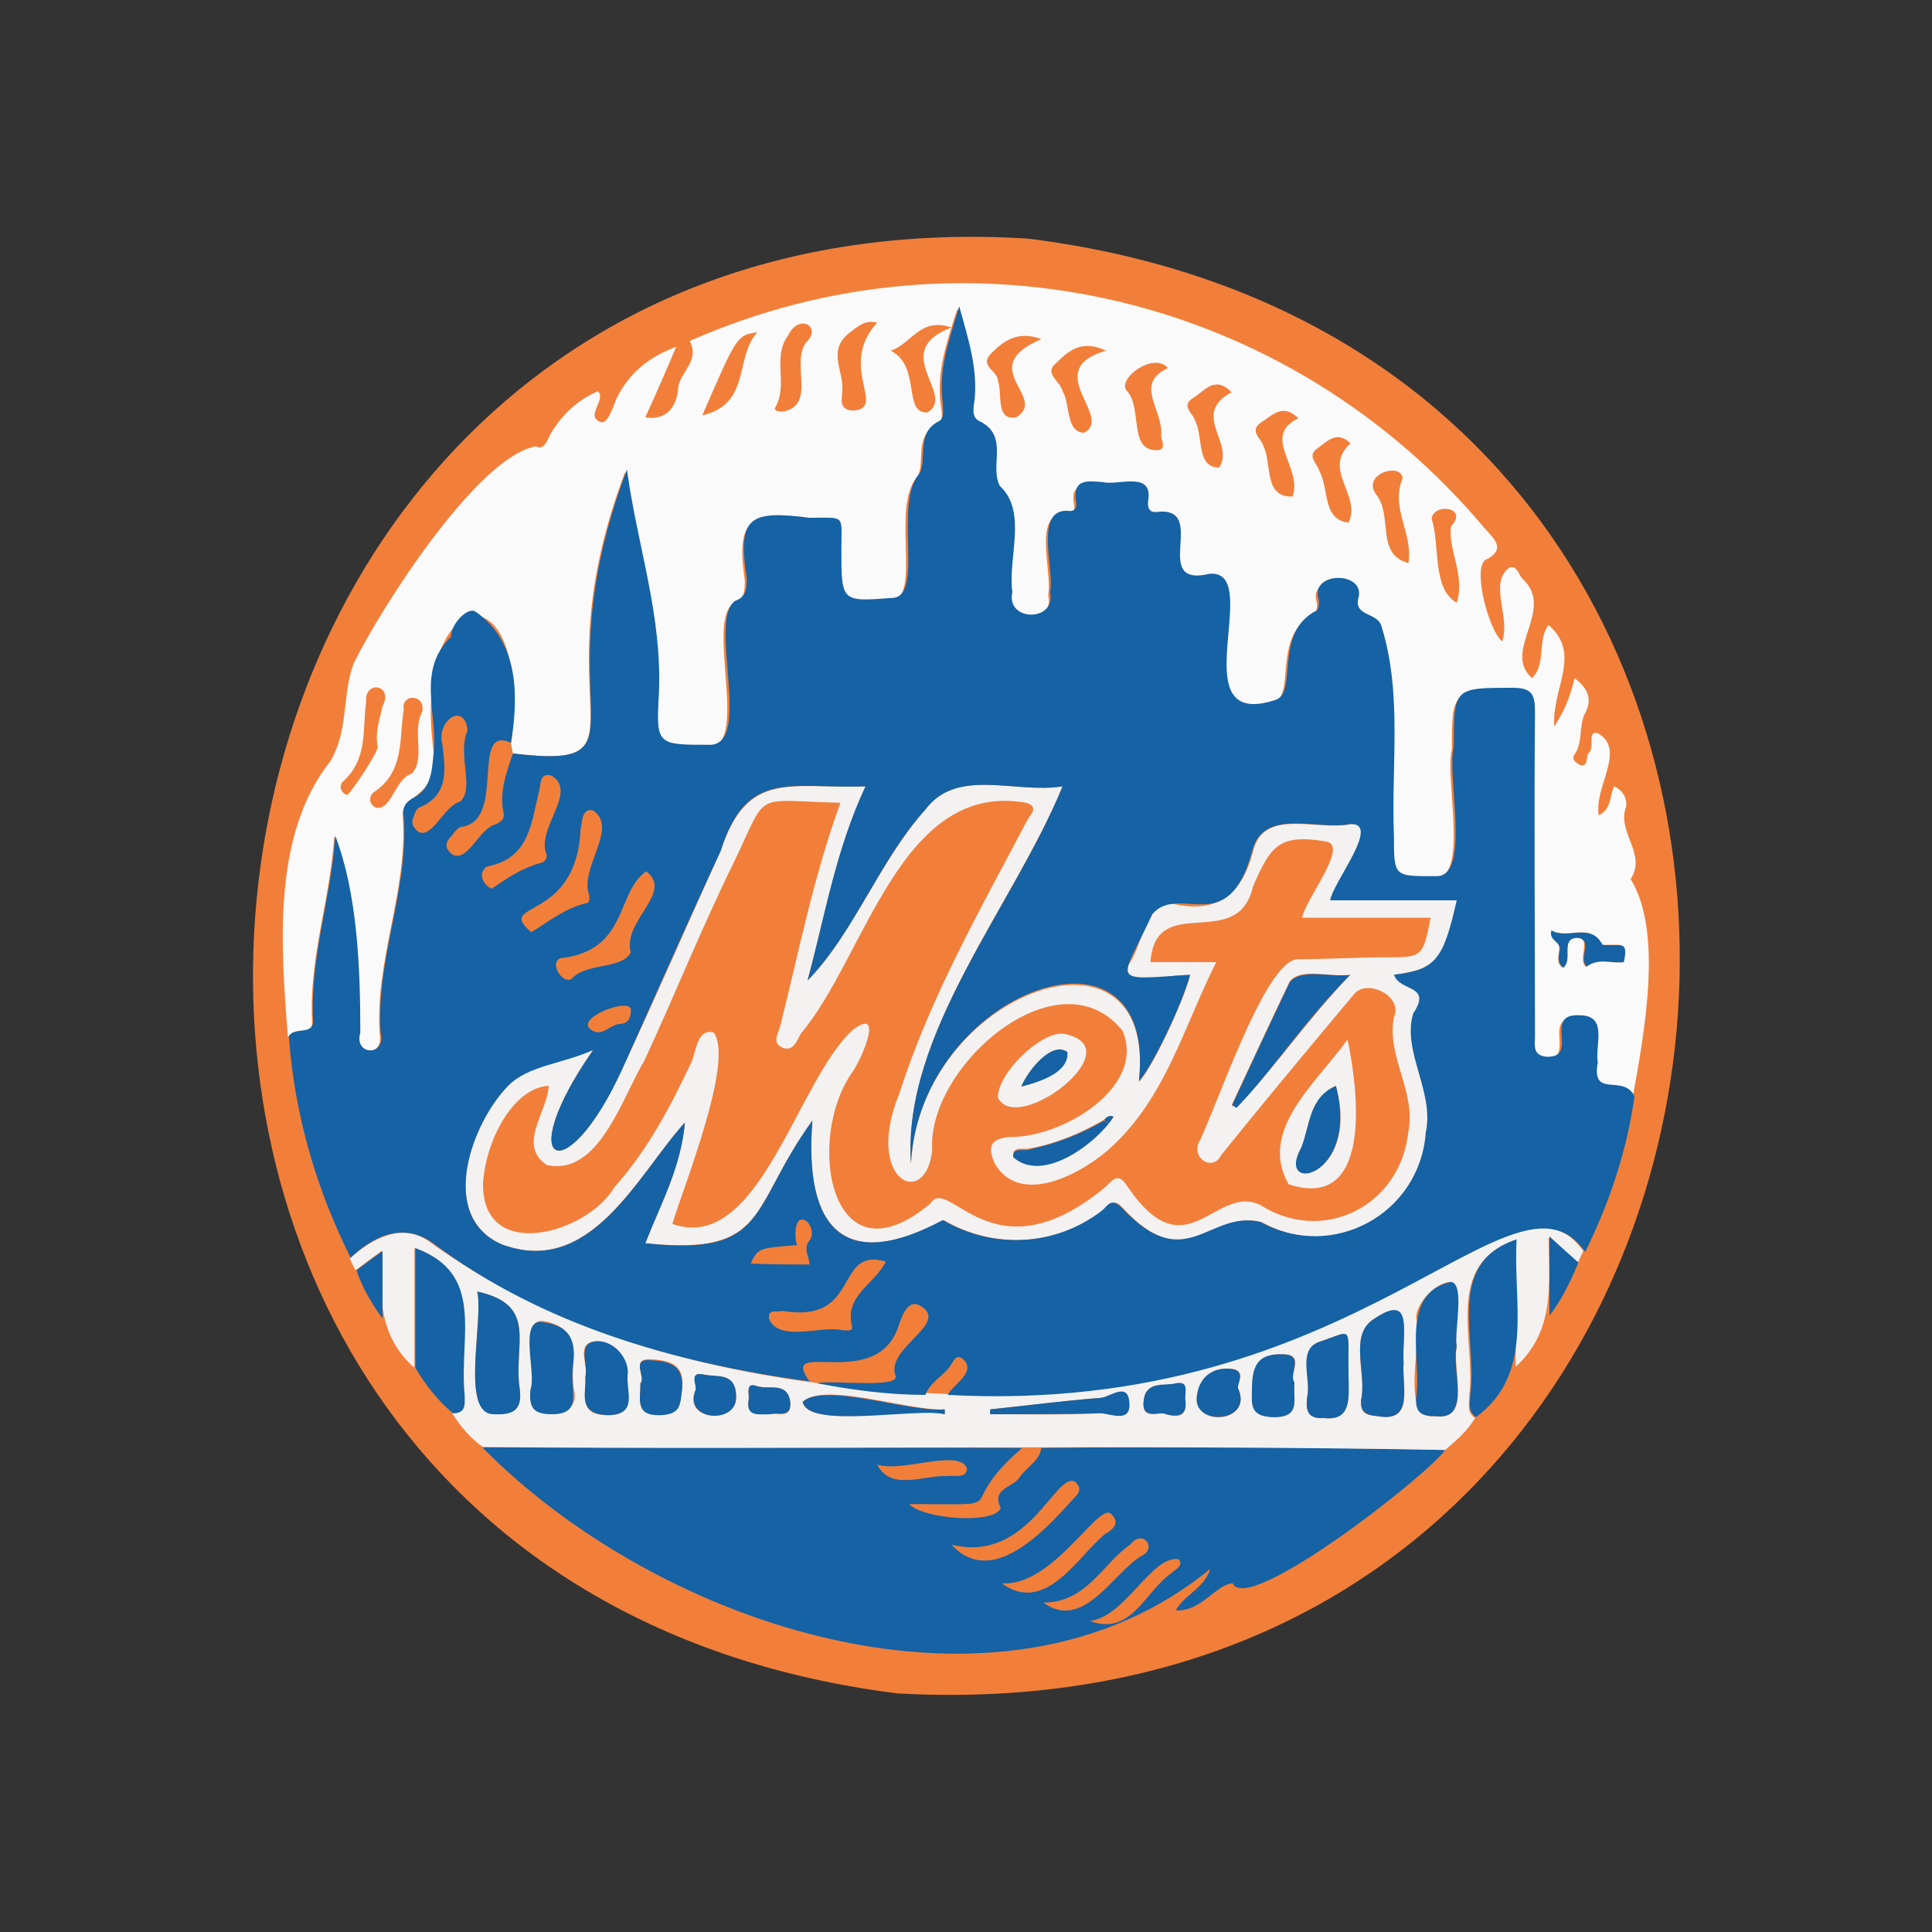
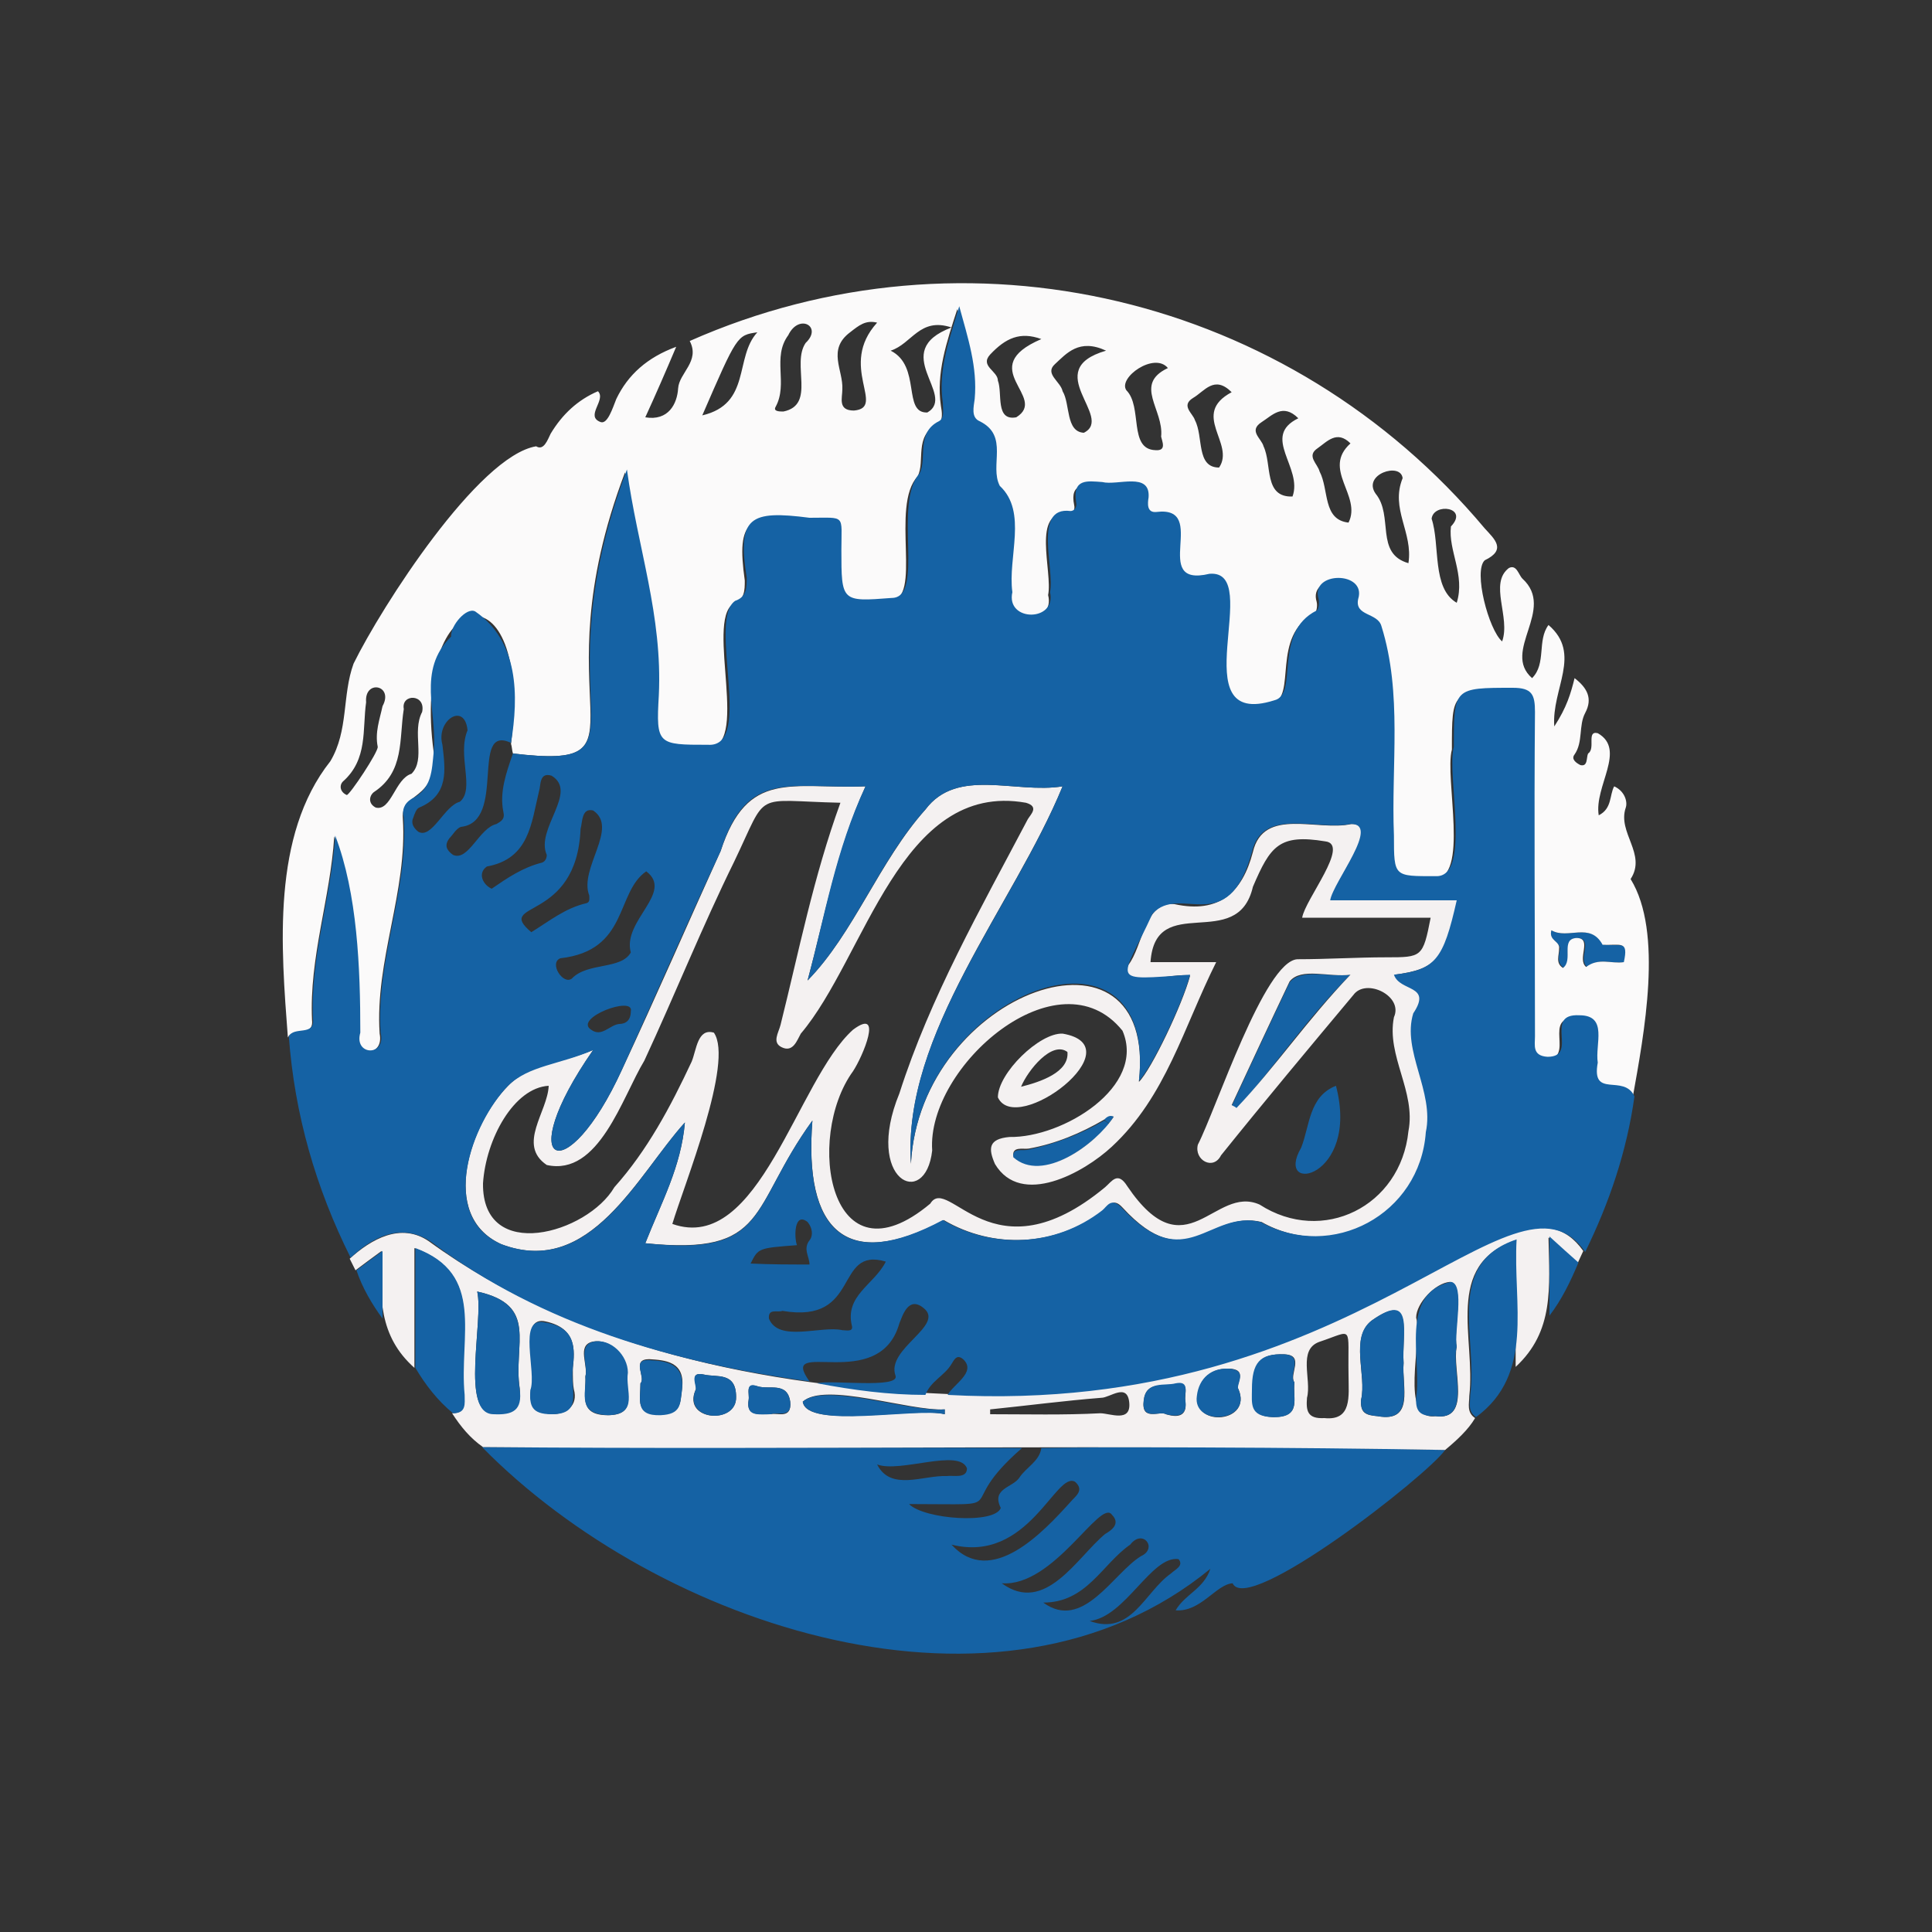
<svg xmlns="http://www.w3.org/2000/svg" version="1.1" id="Layer_1" x="0px" y="0px" viewBox="0 0 200 200" style="enable-background:new 0 0 200 200;" xml:space="preserve">
  <rect x="0" y="0" width="200" height="200" fill="#333333" stroke="none" />
  <style type="text/css">
	.st0{fill:#F17F3A;}
	.st1{fill:#1562A4;}
	.st2{fill:#F4F1F1;}
	.st3{fill:#FBFAFA;}
</style>
  <g>
-     <path class="st0" d="M92.9,175.3C-5,163,9.4,18.7,106.4,24.7C204.6,36.9,191.8,180.8,92.9,175.3z" />
    <path class="st1" d="M149.6,150.1c-1.9,2.7-20.5,17.2-22,13.8c-1.7,0.1-3.3,3-5.9,2.8c1-1.7,2.9-2.2,3.6-4.3   c-21.7,17.8-57.1,6-75.4-12.6c18.6,0.1,37.3,0,55.9,0.1c-7.5,6.5-0.2,5.8-11.7,5.8c1.6,1.6,8.9,2.1,9.5,0.4c-1-2,1.2-2.1,1.9-3.1   c0.7-1.1,2.1-1.7,2.3-3.1C121.8,149.7,135.7,149.8,149.6,150.1z M98.5,159.9c4.1,4.5,9.5-1.3,12.3-4.4c0.5-0.6,1.5-1.2,0.5-2.1   C109.3,152.2,106.5,161.9,98.5,159.9z M103.7,163.9c4.5,3.3,7.8-2.7,10.7-5.1c0.5-0.3,1.7-1,0.7-2   C113.9,155.1,109.1,164.3,103.7,163.9z M108,165.9c4.1,3,7.2-3,10.1-4.8c1.8-0.8,0.2-2.9-1.1-1.2   C114.1,161.9,112.5,165.9,108,165.9z M112.8,167.8c4.3,1.6,5.7-3,8.4-4.9c0.4-0.4,1.4-0.8,0.8-1.5   C119.2,161,116.5,167.4,112.8,167.8z M90.8,151.6c1.4,2.8,4.8,1.1,7.2,1.2c0.7-0.1,2.1,0.3,2.1-0.8   C99.3,149.9,93.2,152.5,90.8,151.6z" />
    <path class="st2" d="M149.6,150.1c-33.2-0.6-66.4,0-99.6-0.3c-1.3-0.9-2.3-2.1-3.2-3.5c1.4,0,1.2-1,1.2-1.9   c-0.6-6.1,2.3-12.5-5.1-15.2c0,4.4,0,8.4,0,12.4c-3.7-3.3-3.6-7.3-3.4-12.1c-1.1,0.8-1.9,1.4-2.7,2c-0.2-0.4-0.4-0.8-0.6-1.2   c2.2-2,5.3-3.8,8.2-1.8c15.4,11.2,34.8,15,53.5,15.8c42.8,2.3,58.5-25.4,66-14.8c-0.2,0.4-0.4,0.9-0.6,1.3c-0.9-0.8-1.8-1.7-3-2.7   c0.1,5.2,0.6,9.7-3.4,13.4c0-4.3,0-8.6,0-13.1c-7.5,2.5-4.1,10.2-4.8,16.1c0,0.8-0.3,1.7,0.6,2.3C152,148,150.8,149.1,149.6,150.1z    M150.8,139.4c-0.4-1.5,0.9-6.5-0.7-6.7c-1.5,0.1-3.5,2.2-3.5,3.7c0.7,2.5-1.8,10.7,2,10.2C152.4,147.1,150.3,141.8,150.8,139.4z    M49.4,133.7c0.7,3-1.8,12.7,1.7,12.6c2,0.2,2.9-0.4,2.7-2.6C53.1,139.1,55.8,135.1,49.4,133.7z M145.3,141.1   c-0.2-3,1.1-7.5-3.3-4.4c-2.3,1.8-0.5,5.7-1.1,8.2c-0.1,1.4,0.5,1.6,1.7,1.7C146.5,147.3,145.1,143.5,145.3,141.1z M59.3,141.6   c0.2-1.8,0.4-4.1-2.8-4.8c-2.9-0.7-0.8,5.2-1.5,7c-1,3.4,5.4,3.5,4.4,0C59.3,143.3,59.3,142.7,59.3,141.6z M139.6,142.4   c-0.1-5.3,0.6-4.7-3-3.5c-2.3,0.8-0.8,3.9-1.3,5.8c-0.1,1.3,0,2.2,1.8,2.1C140,147.1,139.6,144.5,139.6,142.4z M60.6,142.5   c0.1,1.8-0.8,4,2.3,4c3.3,0,1.7-2.6,2-4.4c0-1.8-1.8-3.6-3.6-3.2C59.7,139.3,60.9,141.3,60.6,142.5z M134,143.1   c-0.6-0.8,1.1-2.8-1-2.9c-2.6-0.1-3.3,0.9-3.3,3.6c0,1.5-0.3,2.8,2.1,2.9C134.8,146.7,133.8,144.8,134,143.1z M128.2,143.8   c-0.4-0.4,1-1.9-0.7-2.1c-2-0.2-3.4,1-3.5,2.8C123.5,147.8,129.7,147.3,128.2,143.8z M66.3,143.2c0,1.7-0.6,3.3,2.1,3.2   c2.1-0.1,2-1,2.2-2.6c0.4-2.9-1.8-3-3.4-3.1C65.3,140.7,66.9,142.6,66.3,143.2z M97.8,146.4c0-0.2,0-0.3,0-0.5   c-3.7,0.2-12.4-2.9-14.7-0.8C83.5,148,94.8,145.6,97.8,146.4z M72,143.9c-1.4,3.2,4.3,3.6,4.2,0.7c0-2.6-2-2-3.3-2.3   C71.2,141.9,72.3,143.5,72,143.9z M102.5,145.9c0,0.2,0,0.3,0,0.5c3.8,0,7.6,0.1,11.4-0.1c1,0,3.2,1,3-1.1c-0.2-2.1-2-0.5-2.9-0.5   C110.2,145,106.4,145.5,102.5,145.9z M120.7,146.4c1.6,0.5,2.2-0.1,2-1.4c-0.1-0.7,0.5-2-1-1.7c-1.2,0.3-3.1-0.4-3.3,1.7   C118.1,147.2,120.1,146,120.7,146.4z M79.8,146.4c0.6-0.2,2.2,0.6,2-1.3c-0.3-2.1-2.2-1.2-3.4-1.6c-1.3-0.4-0.8,0.8-0.9,1.4   C77.2,146.6,78.5,146.4,79.8,146.4z" />
    <path class="st1" d="M152.8,146.7c-0.9-0.6-0.6-1.5-0.6-2.3c0.8-5.9-2.7-13.6,4.8-16.1C156.6,135,158.9,142.2,152.8,146.7z" />
    <path class="st1" d="M43,141.6c0-4,0-8,0-12.4c7.3,2.7,4.5,9.1,5.1,15.2c0,0.9,0.2,1.9-1.2,1.9C45.3,145,44,143.3,43,141.6z" />
    <path class="st1" d="M160.4,136.2c0-2.6,0-5.2,0-8.2c1.2,1.1,2.1,1.9,3,2.7C162.6,132.6,161.7,134.5,160.4,136.2z" />
    <path class="st1" d="M36.9,131.5c0.8-0.6,1.6-1.2,2.7-2c0,2.5,0,4.8,0,7C38.5,135,37.5,133.3,36.9,131.5z" />
    <path class="st1" d="M160.6,96.3c1.7,1,4-0.9,5.4,1.5c1.9,0.2,2.7-0.5,2.2,1.8c-1.4,0.2-2.7-0.5-3.9,0.5c-1-0.8,0.7-2.9-1-3   c-1.8,0.1-0.4,2.3-1.4,3.1c-0.8-0.5-0.5-1.4-0.4-2C161.4,97.4,160.3,97.4,160.6,96.3z" />
    <path class="st1" d="M150.8,139.4c-0.6,2.3,1.6,7.7-2.2,7.2c-1.4,0-2.1-0.3-2-1.9c0.6-4-1.8-10.8,3.6-12   C151.7,132.9,150.5,137.9,150.8,139.4z" />
    <path class="st1" d="M49.4,133.7c6.4,1.4,3.7,5.5,4.4,10.1c0.3,2.2-0.7,2.7-2.7,2.6C47.6,146.4,50.1,136.7,49.4,133.7z" />
    <path class="st1" d="M145.3,141.1c-0.2,2.4,1.1,6.2-2.7,5.5c-1.2-0.1-1.8-0.4-1.7-1.7c0.6-2.6-1.2-6.5,1.1-8.2   C146.5,133.5,145.1,138.1,145.3,141.1z" />
    <path class="st1" d="M59.3,141.6c-0.3,2.4,1.1,4.8-2.2,4.8c-2.1,0-2.3-0.9-2.2-2.5c0.7-1.8-1.4-7.7,1.5-7   C59.7,137.4,59.5,139.7,59.3,141.6z" />
-     <path class="st1" d="M139.6,142.4c0,2.2,0.4,4.7-2.5,4.4c-1.8,0.1-1.9-0.8-1.8-2.1c0.5-1.8-1.1-5,1.3-5.8   C140.2,137.7,139.5,137.1,139.6,142.4z" />
    <path class="st1" d="M60.6,142.5c0.3-1.2-0.8-3.2,0.8-3.6c1.8-0.4,3.6,1.4,3.6,3.2c-0.3,1.8,1.2,4.3-2,4.4   C59.7,146.4,60.7,144.3,60.6,142.5z" />
    <path class="st1" d="M134,143.1c-0.2,1.7,0.8,3.7-2.3,3.6c-2.4-0.1-2.1-1.4-2.1-2.9c0-2.7,0.8-3.7,3.3-3.6   C135.1,140.3,133.3,142.3,134,143.1z" />
    <path class="st1" d="M128.2,143.8c1.5,3.5-4.8,3.9-4.3,0.7c0.2-1.8,1.5-3,3.5-2.8C129.2,141.9,127.9,143.4,128.2,143.8z" />
    <path class="st1" d="M66.3,143.2c0.6-0.6-1-2.5,0.9-2.4c1.6,0.1,3.7,0.2,3.4,3.1c-0.2,1.5-0.1,2.5-2.2,2.6   C65.7,146.6,66.3,144.9,66.3,143.2z" />
    <path class="st1" d="M97.8,146.4c-3-0.7-14.2,1.6-14.7-1.3c2.3-2,11,1.1,14.7,0.8C97.8,146.1,97.8,146.2,97.8,146.4z" />
    <path class="st1" d="M72,143.9c0.2-0.4-0.8-2,0.9-1.6c1.3,0.3,3.3-0.3,3.3,2.3C76.3,147.5,70.7,147.1,72,143.9z" />
-     <path class="st1" d="M102.5,145.9c3.8-0.4,7.6-0.9,11.5-1.2c0.9-0.1,2.8-1.7,2.9,0.5c0.2,2.2-2,1.1-3,1.1   c-3.8,0.1-7.6,0.1-11.4,0.1C102.5,146.2,102.5,146.1,102.5,145.9z" />
    <path class="st1" d="M120.7,146.4c-0.6-0.4-2.6,0.8-2.3-1.5c0.3-2,2.2-1.4,3.3-1.7c1.5-0.3,0.9,1,1,1.7   C122.9,146.3,122.3,146.8,120.7,146.4z" />
    <path class="st1" d="M79.8,146.4c-1.3,0-2.6,0.3-2.3-1.5c0.1-0.6-0.4-1.9,0.9-1.4c1.2,0.4,3.1-0.5,3.4,1.6   C82,146.9,80.4,146.1,79.8,146.4z" />
    <path class="st1" d="M139.8,100.9c-4.6,4.6-7.8,9.5-11.8,13.9c-0.2-0.1-0.4-0.2-0.5-0.3c2-4.3,4-8.6,6-12.8   C134.7,100.2,137.6,101.2,139.8,100.9z" />
    <path class="st1" d="M114.8,116.4c-2.1,2.4-7.1,6.1-9.9,3.5c-0.2-1.2,1-0.7,1.6-0.9c2.8-0.6,5.4-1.6,7.8-3   C114.5,116.1,114.7,116.2,114.8,116.4z" />
    <path class="st1" d="M114.3,115.9c0.2-0.4,0.6-0.5,1-0.3c-0.2,0.2-0.3,0.5-0.5,0.7C114.7,116.2,114.5,116.1,114.3,115.9z" />
    <path class="st1" d="M138.3,112.4c2.5,9.6-6.5,11.4-3.6,6.4C135.6,116.5,135.5,113.5,138.3,112.4z" />
-     <path class="st1" d="M105.7,112.5c0.7-1.7,3.2-4.8,4.8-3.6C110.8,111,107.7,112,105.7,112.5z" />
  </g>
  <path class="st2" d="M84.1,116c-6.6,9.1-4.4,14-17.3,12.7c1.7-4.3,3.7-7.9,4.1-12.5c-4.9,5.4-9.8,16.1-19,12.6  c-6.6-3-3.1-12.6,0.7-16.4c2.1-2.2,5.4-2.3,8.8-3.7c-8.5,12.2-2.8,14.7,3,2c3.5-7.5,6.8-15.1,10.2-22.6c2.8-8.5,7.3-6.4,15-6.7  c-3,6.6-4.2,13.4-6,20.1c4.8-4.9,7.4-12.3,12.2-17.7c3.3-4.4,9.3-1.6,14.2-2.4c-5.1,12.4-16.6,25.6-15.7,39.1  c0.9-17.9,25.6-26.7,23.6-8.5c1.3-1.3,4.5-8,5.3-11c-1.5-0.4-7.8,1.6-6.4-1.1c1.5-1.9,1.7-6.7,4.8-6.3c4.6,1,7-1.2,8.1-5.4  c1.1-4.7,6.7-2.1,10.2-2.9c3.2-0.1-1.9,6-2.1,7.9c4.6,0,8.8,0,13.1,0c-1.4,6.2-2.2,7.1-6.5,7.7c0.6,1.8,4.1,0.9,2,4  c-1.2,3.9,2.3,8.1,1.3,12.3c-0.6,8.5-9.7,13.5-17.1,9.3c-5.4-1.3-7.7,5.8-14.4-1.5c-1-1.1-1.4-0.1-2,0.3c-4.9,3.8-11.4,4-16.5,1  C87.6,131.7,83.2,127.4,84.1,116z M114.3,115.9c-2.4,1.4-5,2.5-7.8,3c-0.6,0.1-1.8-0.3-1.6,0.9c3,2.7,8.5-1.3,10.4-4.2  C114.9,115.4,114.6,115.6,114.3,115.9z M87,83.1c-9.2-0.2-7.4-1.4-11,6.1c-3.3,6.7-6.1,13.7-9.3,20.6c-2.3,3.8-4.7,12-10.1,10.8  c-3.1-2.1,0.1-5.5,0.2-8.2c-3.6,0.2-6.5,5.5-6.8,10.1c-0.1,8.3,10.8,5.2,13.6,0.4c3.4-3.8,5.8-8.3,8-13c0.5-1.2,0.6-3.5,2.3-3  c2.1,3-3.1,15.8-4.3,19.8c9,3.2,12.9-14.9,18.7-20.1c3.2-2.4,1,2.8,0,4.3c-5,6.9-2.4,22.4,8,13.7c1.9-3.1,6.4,8,18.1-1.7  c0.7-0.6,1.3-1.7,2.3-0.1c6.1,9,9-0.2,13.7,1.9c6.5,4.2,14.6,0.2,15.4-7.6c0.8-4.1-2.3-7.8-1.5-11.8c1-2.2-2.9-4.1-4.2-2.3  c-4.6,5.5-9.2,11-13.7,16.6c-0.8,1.6-2.8,0.5-2.4-1.1c1.9-3.7,6.9-19,10.3-19.2c3.1,0,6.2-0.2,9.2-0.2c3.7,0,3.8,0,4.6-4.1  c-4.3,0-8.6,0-13.3,0c0.3-1.9,5-7.6,2.4-7.9c-4.8-0.8-5.7,0.5-7.5,4.7c-1.6,6.9-10.1,0.4-10.6,7.8c2.2,0,4.4,0,6.8,0  c-3.4,6.8-5.2,13.9-10.8,19.1c-2.9,2.7-9.4,6.3-12.1,1.8c-0.7-1.6-0.7-2.6,1.5-2.8c5.5,0.1,14.2-5.2,11.7-11  c-6.6-8.2-20.3,3.7-19.7,12.4c-0.7,6.2-7.1,3.1-3.4-5.9c3.2-10,8.4-19.1,13.3-28.4c0.3-0.5,1.2-1.3-0.2-1.7  c-13-2.3-16.6,16-23.3,23.9c-0.4,0.7-0.8,2-2,1.4c-1-0.5-0.3-1.5-0.1-2.3C82.7,98.5,84.2,90.8,87,83.1z M139.8,100.9  c-2.2,0.3-5.1-0.8-6.3,0.7c-2,4.2-4,8.5-6,12.8c0.2,0.1,0.4,0.2,0.5,0.3C132,110.5,135.3,105.6,139.8,100.9z" />
-   <path class="st2" d="M139.5,107.6c1.2,5.7,2.5,17.8-6.1,15C130.2,117,136.3,112.1,139.5,107.6z M138.3,112.4  c-2.8,1.2-2.7,4.1-3.6,6.4C131.9,123.8,140.9,121.9,138.3,112.4z" />
  <path class="st2" d="M110,107c7.6,1.3-4.8,10.7-6.7,6.6C103.3,111.1,107.6,106.9,110,107z M105.7,112.5c2-0.5,5-1.5,4.8-3.6  C108.9,107.7,106.4,110.8,105.7,112.5z" />
  <path class="st3" d="M52.9,77c2.3-18.9-10.4-16.6-8,0.9c0.3,5.1-3.4,4-3.2,6.8c0.5,7.6-2.9,14.7-2.4,22.3c0.5,2.5-2.8,2.4-2.1,0  c-0.1-6.7-0.3-14.4-2.6-20.4c-0.4,6.4-2.6,12.5-2.3,19c0.2,1.8-2,0.7-2.5,1.8c-0.7-9.3-1.7-20.9,4.4-28.6c1.9-3.2,1.2-6.8,2.4-10.1  c2.9-5.9,12.9-21.5,18.9-22.5c0.8,0.5,1.2-0.7,1.5-1.3c1.2-2,2.8-3.5,4.9-4.4c0.9,0.9-1.4,2.6,0.3,3.2c0.7,0.2,1.2-1.4,1.6-2.4  c1.2-2.5,3.2-4.3,6.2-5.4c-1.1,2.6-2.1,4.9-3.2,7.3c2.4,0.4,3.3-1.4,3.4-3c0.1-1.6,2.3-2.8,1.2-4.9c28.7-12.7,62.1-4.7,82.3,19.4  c1,1.1,2.3,2.2,0,3.3c-1.2,1.1,0.4,7.2,1.8,8.4c0.9-2.5-1.4-6,0.7-7.6c0.8-0.4,1,0.7,1.4,1.1c3.5,3.2-2.2,7.5,1,10.3  c1.5-1.5,0.5-3.9,1.7-5.5c3.5,3,0.3,6.6,0.6,10.5c1.3-2,1.7-3.4,2.1-5c1.3,1,1.9,2.1,1.1,3.6c-0.7,1.3-0.2,3-1.1,4.3  c-0.4,0.5,0.2,0.9,0.6,1.1c0.8,0.2,0.6-0.8,0.8-1.2c0.8-0.5-0.2-2.4,1-2.1c3,1.7-0.4,5.5,0.1,8.5c1.4-0.7,1.1-2.1,1.6-3  c1.1,0.5,1.4,1.6,1.2,2.2c-0.9,2.6,2.2,4.8,0.5,7.4c3.4,5.5,1.4,16,0.2,22.7c-0.4-0.7-0.9-1.3-1.8-1.1c-4.9,0.6,0.8-7.3-3.9-7.2  c-3.8-0.3-0.1,4.2-3.3,4.3c-1.7,0-1.3-1.1-1.3-2.1c0-11.2,0-22.4,0-33.6c0-1.8-0.3-2.5-2.3-2.5c-6.1,0.1-6.1,0-6.1,6.1  c-0.8,2.9,1.9,13.5-1.9,13.4c-4.3,0-4.3,0.1-4.3-4.2c-0.3-7.3,0.9-14.7-1.3-21.7c-0.4-1.4-2.8-0.9-2.4-2.8c0.9-2.9-5-2.9-4.1,0  c0.1,0.4,0,1-0.2,1.2c-4.6,2.3-1.8,8.7-4.4,9.3c-9.8,3.1-0.9-13.6-6.7-13.1c-6.3,1.5,0-7.1-5.5-6.4c-1,0.1-0.8-0.9-0.8-1.5  c0.2-2.7-3.2-1.2-4.8-1.6c-1.5,0-3.2-0.3-2.7,2.1c0.1,0.4-0.1,1-0.6,0.9c-3.9-0.5-1.6,6-2.1,8.4c0.8,3.1-4.6,3.1-3.9,0  c-0.5-3.6,1.5-8.3-1.3-11c-0.5-0.3-0.3-1.1-0.3-1.7c0-1.9,0.4-3.9-1.8-5c-0.8-0.4-0.5-1.5-0.5-2.3c0.4-3.3-0.6-6.3-1.6-9.6  c-1.1,3.4-2.2,6.6-1.7,10c0.1,0.6,0.3,1.6-0.4,1.9c-2.4,1.3-1.2,3.8-2,5.4c-2.9,3.1,0.6,12.9-2.9,12.9c-5.2,0.4-5.2,0.4-5.2-5  c0-3.8,0.5-3.4-3.3-3.3c-6.1-0.8-7.4-0.2-6.5,6.2c0,1,0,2-1.2,2.4c-2.9,1.9,1.9,15.3-2.8,14.9c-5.1,0-5.3,0.1-5.1-5.1  c0.4-8.3-2.2-15.3-3.3-23.4C55.5,73.2,68.2,79.8,53.1,78C53,77.7,53,77.3,52.9,77z M43.7,73.7c0.4-1.9-2.2-1.9-1.9-0.3  c-0.5,3.1,0.1,6.5-3.1,8.6c-0.5,0.4-0.6,1.2,0.2,1.6c1.6,0.4,2-3,3.7-3.5C44.1,78.6,42.6,75.8,43.7,73.7z M90.8,33.4  c-1.2-0.3-1.9,0.3-2.8,1c-2.4,1.8-0.7,3.9-0.8,5.9c0,0.9-0.5,2.2,1.2,2.2C91.8,42.2,86.7,37.9,90.8,33.4z M107.8,35.1  c-2.2-0.8-3.7-0.1-5.3,1.6c-1.1,1.2,0.8,1.7,0.8,2.7c0.5,1.3-0.3,4.2,1.9,3.8C108.6,41.1,100.8,38.1,107.8,35.1z M120.9,38.1  c-1.4-1.7-5.2,1-4.3,2.3c1.7,1.7,0.2,6.1,3,6.2c1.2,0.1,0.7-0.9,0.6-1.4C120.5,42.4,117.3,39.8,120.9,38.1z M92.2,36.3  c3.2,1.6,1.2,6.5,3.8,6.4c3.1-1.8-4.1-6.3,2.5-8.8C95.2,32.8,94.4,35.6,92.2,36.3z M134.4,43.3c-1.6-1.6-2.7-0.3-3.8,0.4  c-1.4,0.9,0,1.7,0.2,2.5c0.9,1.9,0,5.3,3,5.2C134.9,48.4,130.5,45.2,134.4,43.3z M160.6,96.3c-0.3,1.1,0.9,1.1,0.8,1.9  c0,0.7-0.4,1.5,0.4,2c1.1-0.8-0.3-3,1.4-3.1c1.7,0,0,2.2,1,3c1.3-1,2.6-0.3,3.9-0.5c0.5-2.3-0.3-1.7-2.2-1.8  C164.6,95.4,162.3,97.3,160.6,96.3z M139.6,54.1c1.4-2.8-2.8-5.5,0.2-8.2c-1.4-1.4-2.4-0.2-3.4,0.5c-1.2,0.8,0,1.6,0.2,2.4  C137.6,50.7,136.9,53.8,139.6,54.1z M114.5,36.3c-2.8-1.3-4.1,0.3-5.3,1.4c-1.1,1,0.6,1.8,0.8,2.8c0.8,1.3,0.3,4.2,2.2,4.3  C115.4,43.2,107.6,38.3,114.5,36.3z M145.8,58.3c0.5-3.2-1.9-5.6-0.6-8.8c-0.2-1.7-4.2-0.4-2.8,1.6  C144.3,53.4,142.3,57.3,145.8,58.3z M127.5,40.6c-1.8-1.8-2.8-0.1-4,0.6c-1.3,0.8,0,1.6,0.2,2.3c0.9,1.7,0.1,4.9,2.5,4.9  C127.9,45.9,123.2,42.9,127.5,40.6z M81.1,42.6c3.4-0.7,0.8-4.9,2.3-7.1c1.8-1.7-0.7-3.1-1.8-0.8c-1.7,2.3,0,5-1.3,7.4  C80,42.6,80.7,42.6,81.1,42.6z M35.9,82.3c0.3,0,3.3-4.5,3.2-5c-0.3-1.5,0.2-2.8,0.5-4.2c1.2-2.2-1.9-2.8-1.7-0.4  c-0.4,2.8,0.2,5.9-2.4,8.2C35.1,81.3,35.2,82,35.9,82.3z M72.7,43c5.1-1.2,3.3-6,5.7-8.6C76.3,34.7,76.3,34.7,72.7,43z M150.8,62.4  c0.9-2.9-0.9-5.4-0.6-7.9c1.9-2-1.8-2.5-2-0.8C149.1,56.4,148.2,60.9,150.8,62.4z" />
  <path class="st1" d="M36.3,130.2c-3.6-7.2-5.8-14.8-6.4-22.9c0.5-1.1,2.7,0,2.5-1.8c-0.3-6.5,1.9-12.6,2.3-19  c2.3,6,2.6,13.7,2.6,20.4c-0.7,2.4,2.7,2.5,2.1,0c-0.5-7.6,2.9-14.7,2.4-22.3c-0.2-0.7,0-1.4,0.8-1.9c2.1-1,2.1-2.9,2.3-4.9  c0.4-4-1.8-8.4,1.8-11.9c-0.1-1.1,1.6-3.1,2.5-2.6c4.5,3.1,4.5,8.7,3.7,13.6c-4.3-2-0.4,8.2-5.2,8.7c-0.5,0.2-0.8,0.8-1.2,1.2  c-0.5,0.7-0.3,1.2,0.4,1.7c1.6,0.7,2.7-2.8,4.5-3.2c0.5-0.3,0.9-0.5,0.7-1.3C51.7,82,52.4,80,53.1,78c15.1,1.8,2.5-4.8,11.8-29.4  c1.1,8.1,3.7,15.1,3.3,23.4c-0.3,5.1-0.1,5.1,5.1,5.1c4.8,0.3-0.1-12.9,2.8-14.9c1.2-0.4,1.2-1.4,1.2-2.4c-1-6.3,0.3-7,6.5-6.2  c3.8,0,3.3-0.4,3.3,3.3c0,5.4,0,5.4,5.2,5c3.5,0,0.1-9.8,2.9-12.9c0.8-1.6-0.4-4.2,2-5.4c0.6-0.3,0.4-1.2,0.4-1.9  c-0.5-3.5,0.7-6.6,1.7-10c0.9,3.3,1.9,6.3,1.6,9.6c-0.1,0.8-0.4,1.9,0.5,2.3c3.1,1.5,1,4.6,2.1,6.7c2.9,2.7,0.8,7.4,1.3,11  c-0.7,3.1,4.6,3.1,3.9,0c0.5-2.4-1.8-8.9,2.1-8.4c0.5,0,0.7-0.5,0.6-0.9c-0.4-2.5,1.2-2.2,2.7-2.1c1.6,0.4,5-1.1,4.8,1.6  c-0.1,0.6-0.2,1.6,0.8,1.5c5.6-0.7-0.8,7.9,5.5,6.4c5.8-0.5-3.1,16.2,6.7,13.1c2.6-0.6-0.2-7,4.4-9.3c0.2-0.1,0.3-0.8,0.2-1.2  c-0.9-2.9,5-2.9,4.1,0c-0.4,1.8,2,1.4,2.4,2.8c2.2,7,1,14.4,1.3,21.7c0,4.3,0,4.2,4.3,4.2c3.8,0.2,1.1-10.5,1.9-13.4  c0-6.1,0-6.1,6.1-6.1c2,0,2.3,0.7,2.3,2.5c-0.1,11.2,0,22.4,0,33.6c0,0.9-0.3,2,1.3,2.1c3.3,0-0.5-4.5,3.3-4.3c3,0,1.6,3,1.9,4.9  c-0.7,3.8,2.7,1.1,3.8,3.5c-0.8,5.7-2.6,11-5.1,16.1c-7.4-10.6-23.4,17.1-66,14.8c0.6-1.1,2.9-2.3,1.7-3.6c-0.7-0.7-1-0.1-1.3,0.4  c-0.7,1.2-2.2,1.8-2.7,3.2c-3.8,0-7.5-0.5-11.2-1.2c1.3-0.4,8.6,0.6,8.1-0.8c-1-2.8,5.2-5.2,2.9-7c-1.6-1.3-2.2,0.9-2.5,1.6  c-2.1,7.4-12.7,1.3-9.3,6c-13.9-1.9-27.7-5.8-39.1-14.4C41.5,126.4,38.4,128.2,36.3,130.2z M84.1,116c-0.9,11.4,3.4,15.7,13.5,10.3  c5.1,3,11.6,2.8,16.5-1c0.5-0.4,0.9-1.4,2-0.3c6.7,7.2,9,0.2,14.4,1.5c7.4,4.1,16.5-0.8,17.1-9.3c0.9-4.2-2.5-8.4-1.3-12.3  c2-3-1.4-2.2-2-4c4.3-0.5,5.1-1.5,6.5-7.7c-4.3,0-8.6,0-13.1,0c0.3-1.9,5.3-8,2.1-7.9c-3.5,0.7-9.1-1.8-10.2,2.9  c-2.5,9.1-7.4,3.2-10.3,6.4c-3.3,7.2-4.7,6.9,3.9,6.3c-0.8,3-4,9.7-5.3,11c2-18.3-22.6-9.4-23.6,8.5C93.4,107,104.9,93.9,110,81.4  c-4.9,0.8-10.9-2-14.2,2.4c-4.8,5.3-7.4,12.8-12.2,17.7c1.8-6.7,2.9-13.5,6-20.1c-7.7,0.3-12.3-1.9-15,6.7  c-3.5,7.5-6.8,15.1-10.2,22.6c-5.8,12.7-11.5,10.2-3-2c-3.4,1.5-6.7,1.6-8.8,3.7c-3.8,3.9-7.3,13.5-0.7,16.4  c9.3,3.5,14.1-7.2,19-12.6c-0.4,4.6-2.4,8.2-4.1,12.5C79.7,130.1,77.5,125.1,84.1,116z M66.9,90.2c-3.2,2.2-1.8,8.2-8.9,9  c-1.2,0.5,0.3,2.8,1.2,2.1c1.6-1.7,5.1-0.9,6.1-2.7C64.4,95.3,69.8,92.4,66.9,90.2z M55,96.5c1.8-1.1,3.5-2.5,5.7-3  c0.4-0.1,0.3-0.5,0.3-0.8c-1.1-2.8,3.1-7,0.4-8.8c-1.2-0.3-1.1,1.2-1.3,1.9C59.7,95.6,51.1,93.2,55,96.5z M91.7,130.6  c-5.4-1.6-2.5,6.5-10.7,5.1c-0.5,0.2-1.5-0.3-1.4,0.8c1,2.5,5.4,0.7,7.6,1.2c0.4,0,1.1,0.2,1-0.4C87.4,134.1,90.5,133,91.7,130.6z   M50.9,92c1.6-1.1,3.2-2.2,5.2-2.7c0.3-0.1,0.5-0.4,0.5-0.8c-1.2-2.7,3.3-6.5,0.5-8.2c-1.3-0.4-1.1,1-1.3,1.6c-0.8,3.3-1,7-5.4,7.8  C49.4,90.4,50,91.6,50.9,92z M48.4,75.6c-0.3-3-3.3-1-2.6,1.5c0.3,2.6,0.7,5.2-2.4,6.5c-0.3,0.1-0.5,0.7-0.6,1  c-0.3,0.6,0,1.1,0.5,1.5c1.4,0.8,2.7-2.7,4.3-3.1C49.2,81.7,47.3,78.2,48.4,75.6z M83.8,130.9c0-0.8-0.7-1.6,0-2.5  c0.4-0.5,0.3-1.3-0.2-1.9c-1.4-1.1-1.4,1.6-1.1,2.4c-4,0.3-4,0.3-4.8,1.9C79.8,130.9,81.7,130.9,83.8,130.9z M65.3,104.7  c0.4-1.7-6,0.7-4.1,1.9c1.1,0.8,1.9-0.5,2.9-0.6C64.8,106,65.3,105.6,65.3,104.7z" />
</svg>